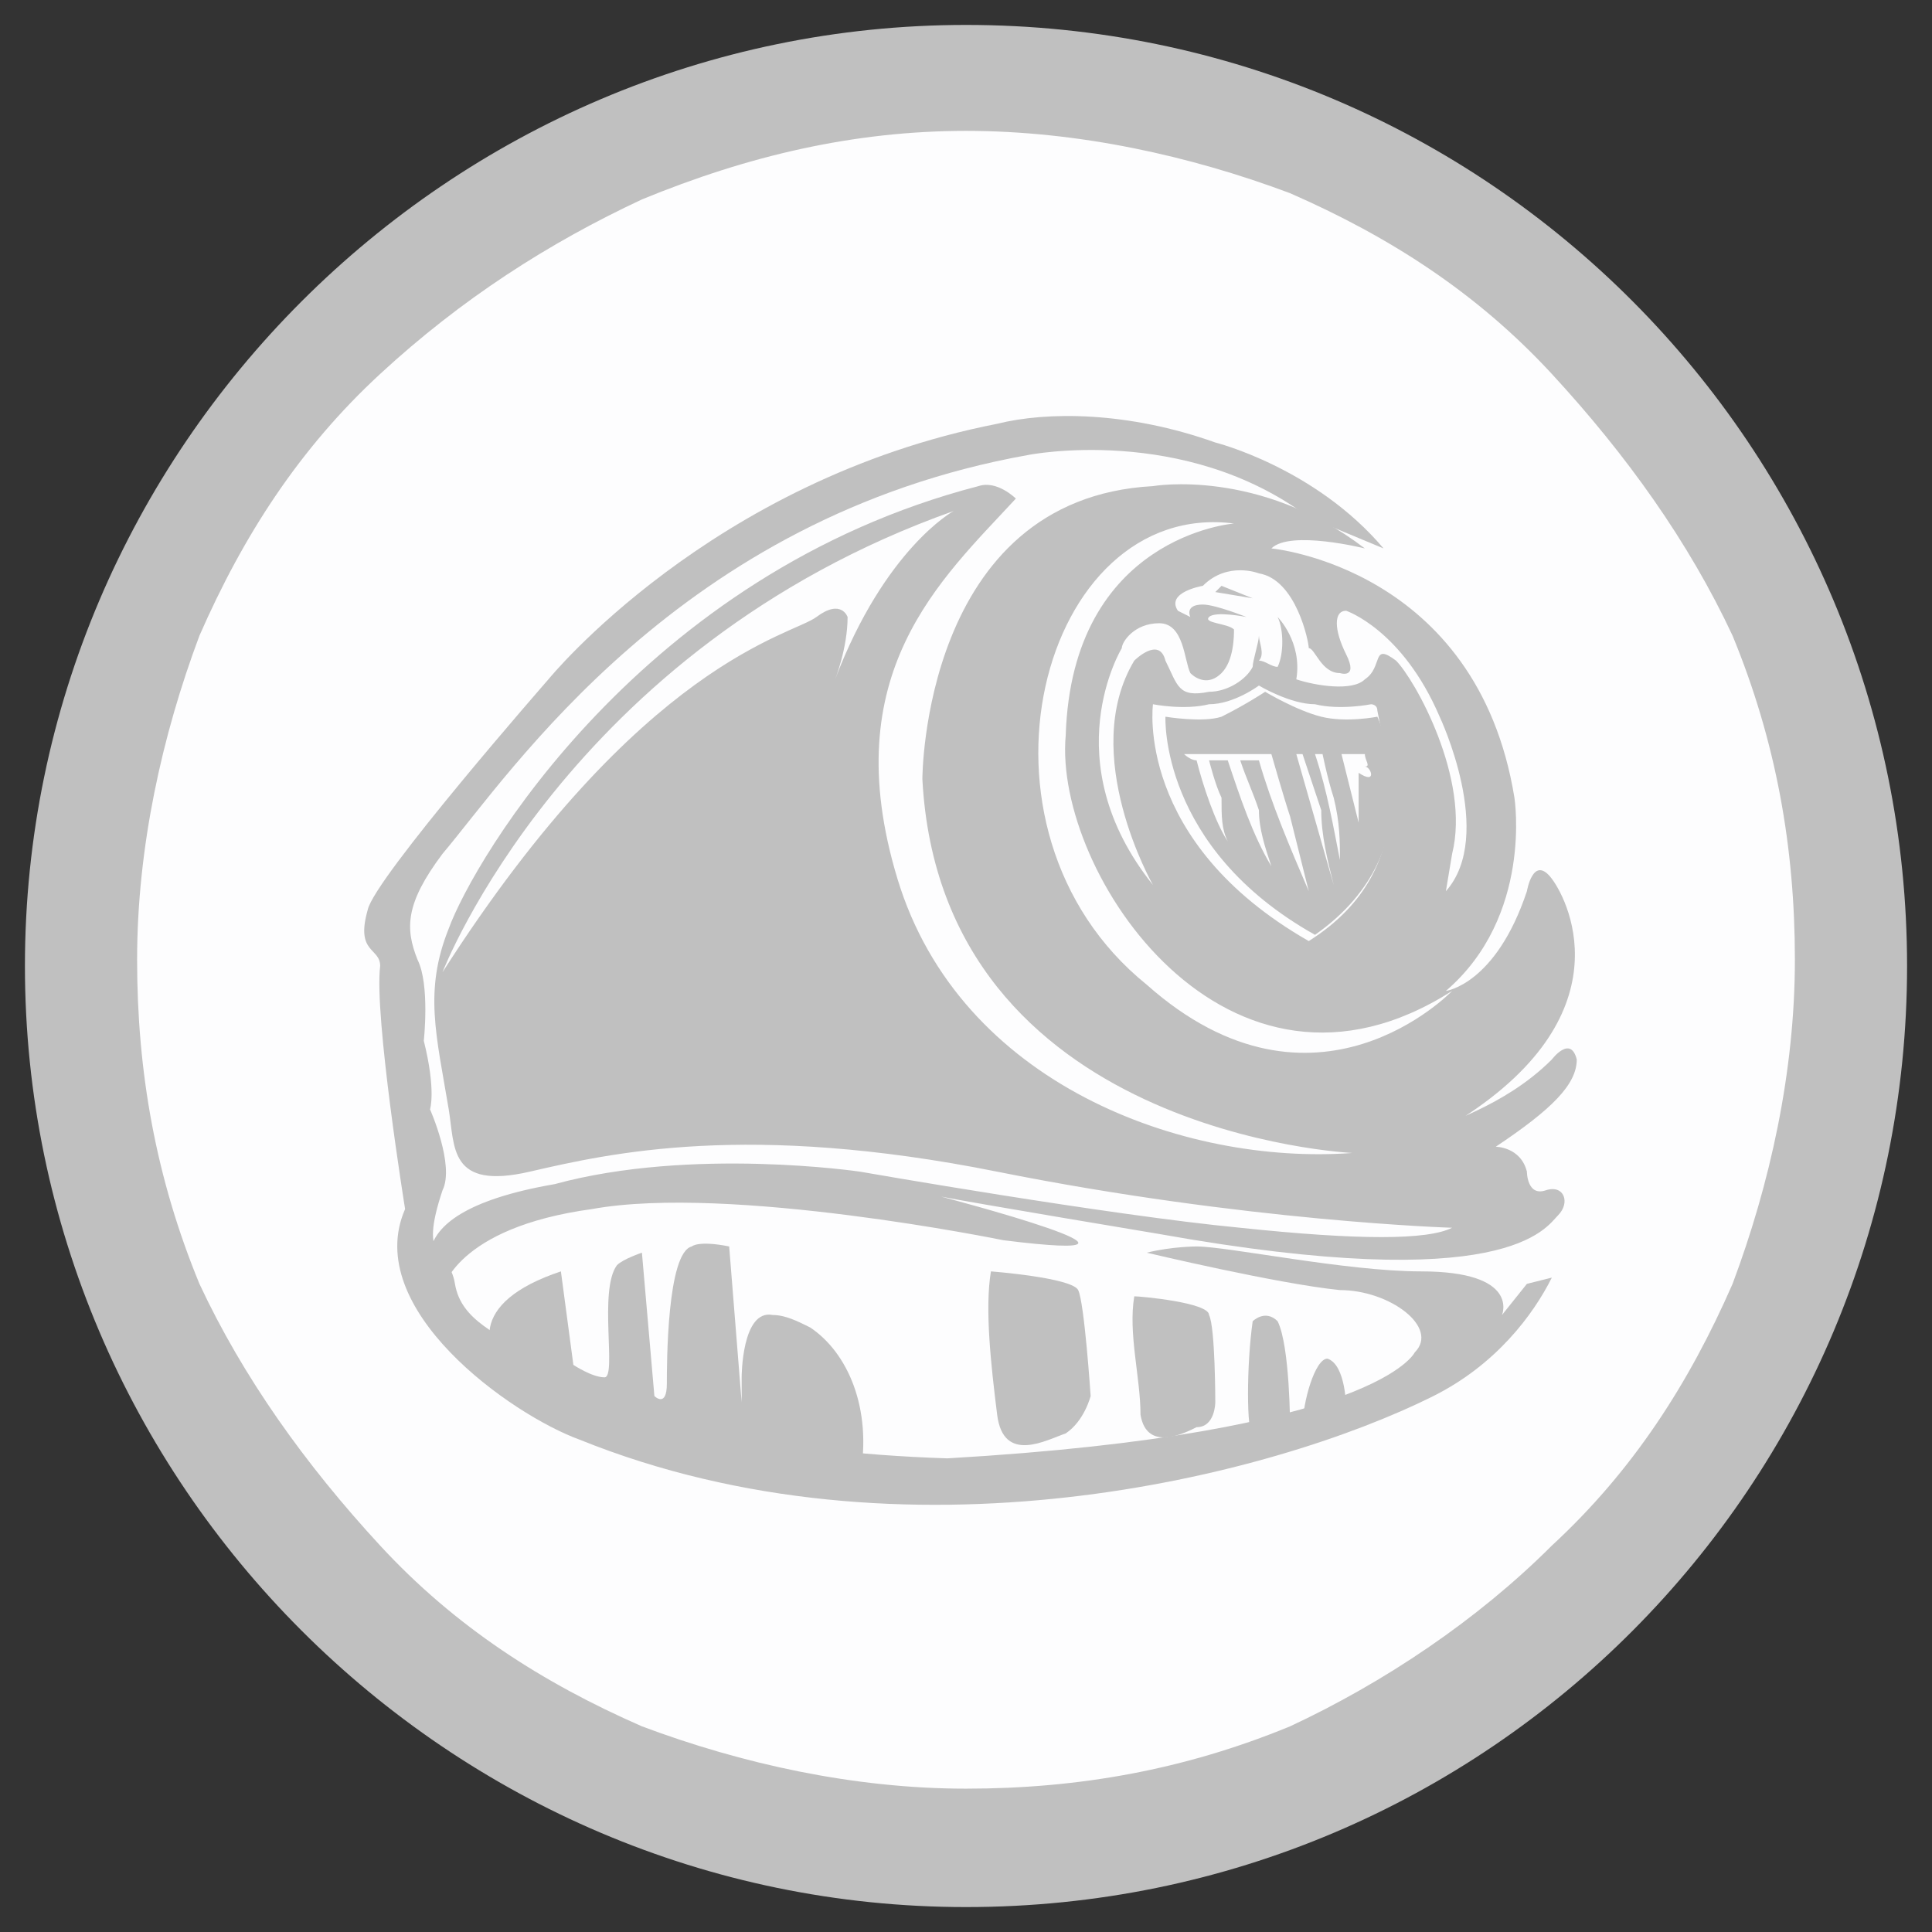
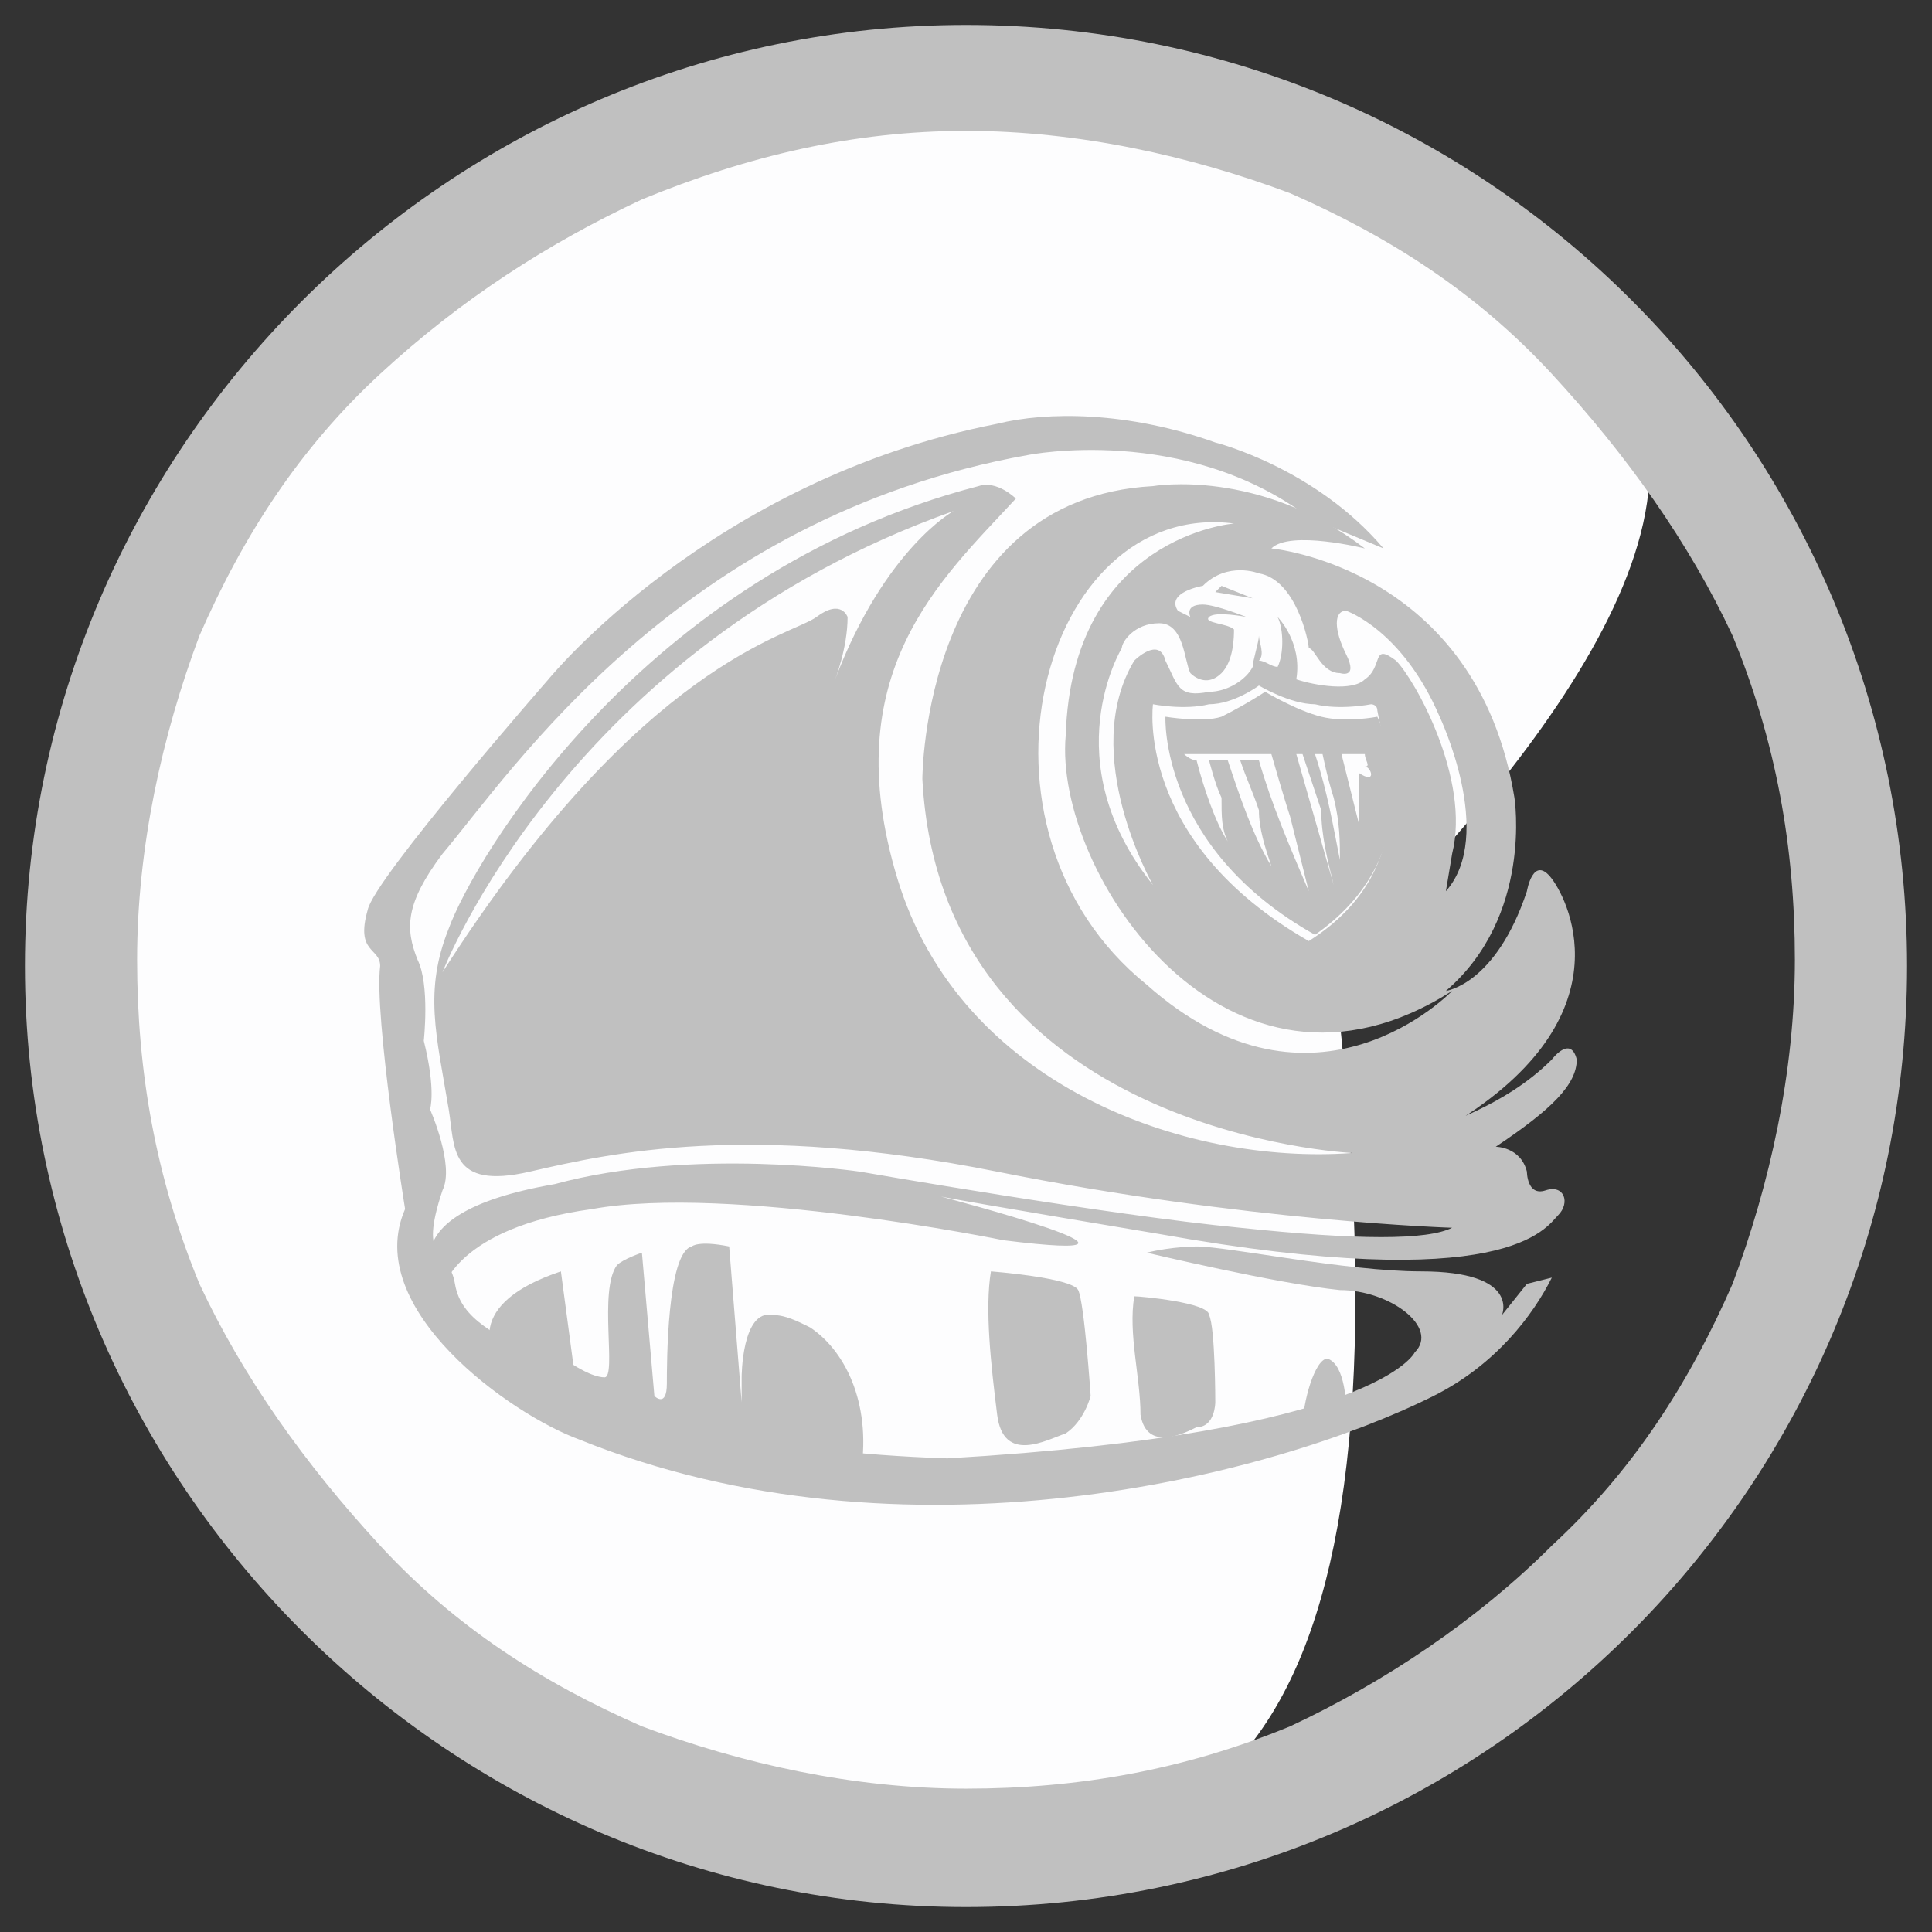
<svg xmlns="http://www.w3.org/2000/svg" version="1.1" id="Layer_1" x="0px" y="0px" viewBox="339.5 0 31 31" enable-background="new 339.5 0 31 31" xml:space="preserve">
  <rect x="339.5" y="0" width="31" height="31" fill="#333333" stroke="none" />
-   <path fill="#FDFDFE" d="M355,29.8c-3.8,0-7.4-1.5-10.1-4.2c-2.7-2.7-4.2-6.3-4.2-10.1s1.5-7.4,4.2-10.1c2.7-2.7,6.3-4.2,10.1-4.2  s7.4,1.5,10.1,4.2c2.7,2.7,4.2,6.3,4.2,10.1s-1.5,7.4-4.2,10.1C362.4,28.3,358.8,29.8,355,29.8z" />
+   <path fill="#FDFDFE" d="M355,29.8c-3.8,0-7.4-1.5-10.1-4.2c-2.7-2.7-4.2-6.3-4.2-10.1s1.5-7.4,4.2-10.1c2.7-2.7,6.3-4.2,10.1-4.2  s7.4,1.5,10.1,4.2s-1.5,7.4-4.2,10.1C362.4,28.3,358.8,29.8,355,29.8z" />
  <path fill="#C0C0C0" d="M355,2.1c1.8,0,3.6,0.4,5.2,1c1.6,0.7,3,1.6,4.2,2.9s2.2,2.7,2.9,4.2c0.7,1.7,1,3.4,1,5.2s-0.4,3.6-1,5.2  c-0.7,1.6-1.6,3-2.9,4.2c-1.2,1.2-2.7,2.2-4.2,2.9c-1.7,0.7-3.4,1-5.2,1s-3.6-0.4-5.2-1c-1.6-0.7-3-1.6-4.2-2.9s-2.2-2.7-2.9-4.2  c-0.7-1.7-1-3.4-1-5.2s0.4-3.6,1-5.2c0.7-1.6,1.6-3,2.9-4.2s2.7-2.1,4.2-2.8C351.5,2.5,353.2,2.1,355,2.1 M355,0.4  c-8.3,0-15.1,6.8-15.1,15.1s6.8,15.1,15.1,15.1c8.4,0,15.1-6.8,15.1-15.1S363.4,0.4,355,0.4L355,0.4z" />
  <g>
    <g>
      <path fill="#C0C0C0" d="M364.4,20.5c-0.3,0.6-0.9,1.4-1.9,1.9c-2.6,1.3-8.5,2.8-13.7,0.7c-1.1-0.4-3.5-2.1-2.8-3.7    c0,0-0.5-3.1-0.4-3.9c0-0.3-0.4-0.2-0.2-0.9c0.1-0.5,2.9-3.7,2.9-3.7l0,0c0,0,2.6-3.2,7.2-4.1c0.8-0.2,2.1-0.2,3.5,0.3    c0,0,1.6,0.4,2.7,1.7l-1.2-0.5c-2-1.5-4.5-1-4.5-1c-5.6,1-8.3,5.1-9.4,6.4c-0.6,0.8-0.6,1.2-0.4,1.7c0.2,0.4,0.1,1.3,0.1,1.3    c0.2,0.8,0.1,1.1,0.1,1.1s0.4,0.9,0.2,1.3c-0.4,1.2,0.1,0.9,0.2,1.5c0.1,0.6,0.7,0.8,1.3,1.2c1.9,1,3.6,1.5,6.6,1.6    c6.9-0.4,7.5-1.7,7.5-1.7c0.4-0.4-0.4-1-1.2-1c-1-0.1-3.1-0.6-3.1-0.6c0.4-0.1,0.8-0.1,0.8-0.1c0.5,0,2.4,0.4,3.6,0.4    c1.6,0,1.3,0.7,1.3,0.7l0.4-0.5L364.4,20.5z" />
      <path fill="#C0C0C0" d="M358.9,21.1c0.1,0.2,0.1,1.4,0.1,1.4s0,0.4-0.3,0.4c-0.2,0.1-0.8,0.4-0.9-0.2c0-0.6-0.2-1.3-0.1-1.9    C357.8,20.8,358.9,20.9,358.9,21.1L358.9,21.1z" />
-       <path fill="#C0C0C0" d="M359.6,21.2c0,0,0.2-0.2,0.4,0c0.2,0.4,0.2,1.7,0.2,1.7s-0.4,0.3-0.6,0.1C359.5,23,359.5,21.9,359.6,21.2    L359.6,21.2z" />
      <path fill="#C0C0C0" d="M360.8,21.8c0.3,0.1,0.3,0.8,0.3,0.8c-0.1,0.1-0.7,0.3-0.7,0.3C360.4,22.5,360.6,21.8,360.8,21.8    L360.8,21.8z" />
      <path fill="#C0C0C0" d="M353.3,23.7c0,0-3.1-0.2-5.5-1.5c-0.6-0.5-0.8-1.3,0.7-1.8l0.2,1.5c0,0,0.3,0.2,0.5,0.2s-0.1-1.4,0.2-1.8    c0.1-0.1,0.4-0.2,0.4-0.2l0.2,2.3c0,0,0.2,0.2,0.2-0.2c0-0.3,0-2.1,0.4-2.2c0,0,0.1-0.1,0.6,0l0.2,2.5l0-0.4c0,0,0-1.1,0.5-1    c0.2,0,0.4,0.1,0.6,0.2C353.1,21.7,353.5,22.6,353.3,23.7L353.3,23.7z" />
      <path fill="#C0C0C0" d="M356.8,20.7c0.1,0.2,0.2,1.7,0.2,1.7s-0.1,0.4-0.4,0.6c-0.3,0.1-1,0.5-1.1-0.3c-0.1-0.8-0.2-1.7-0.1-2.3    C355.4,20.4,356.7,20.5,356.8,20.7L356.8,20.7z" />
      <path fill="#C0C0C0" d="M364.4,17c0,0,0.3-0.4,0.4,0c0,0.4-0.4,0.8-1.3,1.4c0,0,0.4,0,0.5,0.4c0,0,0,0.4,0.3,0.3    c0.3-0.1,0.4,0.2,0.2,0.4c-0.2,0.2-0.8,1.3-6.4,0.3c0,0-3-0.5-3.5-0.6c0,0,4.2,1.1,1,0.7c0,0-4.4-0.9-6.6-0.5    c-2.2,0.3-2.4,1.3-2.4,1.3s-1.1-1.2,1.8-1.7c2.2-0.6,4.9-0.2,4.9-0.2s4,0.7,6.1,0.9c1.9,0.2,3,0.2,3.4,0c0,0-3.3-0.1-7.3-0.9    c-4-0.8-6.2-0.3-7.5,0c-1.3,0.3-1.2-0.4-1.3-1c-0.2-1.2-0.4-1.9,0-2.9c0.4-1.1,3.1-5.7,8.5-7.1c0.3-0.1,0.6,0.2,0.6,0.2    c-1.2,1.3-2.9,2.8-1.9,6.1c1,3.3,4.6,4.6,7.3,4.4c0,0-6.6-0.3-6.9-6c0,0,0-4.5,3.7-4.7c0,0,1.7-0.3,3.4,1c0,0-1.2-0.3-1.5,0    c0,0,3.3,0.3,3.9,4c0,0,0.3,1.9-1.1,3.1c0,0,0.8-0.1,1.3-1.6c0,0,0.1-0.6,0.4-0.2c0.3,0.4,1.2,2.3-1.7,4    C362.6,18,363.6,17.8,364.4,17L364.4,17z M359.3,8.4c-3.1-0.4-4.5,4.9-1.4,7.4c2.7,2.4,4.9,0.1,4.9,0.1c-3.6,2.3-6.4-1.9-6.2-4.1    C356.7,8.6,359.3,8.4,359.3,8.4L359.3,8.4z M346.6,15.6c3.2-5,5.6-5.4,6-5.7c0.4-0.3,0.5,0,0.5,0c0,0.5-0.2,1-0.2,1    c0.8-2.1,1.9-2.7,1.9-2.7C348.6,10.4,346.6,15.6,346.6,15.6L346.6,15.6z M362.7,14.3c0.8-0.9-0.1-2.8-0.1-2.8    c-0.6-1.4-1.5-1.7-1.5-1.7c-0.2,0-0.2,0.3,0,0.7c0.2,0.4-0.1,0.3-0.1,0.3c-0.3,0-0.4-0.4-0.5-0.4c0-0.1-0.2-1.1-0.8-1.2    c0,0-0.5-0.2-0.9,0.2c0,0-0.6,0.1-0.4,0.4l0.2,0.1c0,0-0.1-0.2,0.2-0.2c0.2,0,0.7,0.2,0.7,0.2s-0.5-0.1-0.6,0s0.3,0.1,0.4,0.2    c0,0.1,0,0.5-0.2,0.7c-0.2,0.2-0.4,0.1-0.5,0c-0.1-0.2-0.1-0.8-0.5-0.8s-0.6,0.3-0.6,0.4c0,0-1.1,1.8,0.5,3.8c0,0-1.2-2.1-0.3-3.6    c0,0,0.4-0.4,0.5,0c0.2,0.4,0.2,0.6,0.7,0.5c0.3,0,0.6-0.2,0.7-0.4c0-0.1,0.1-0.4,0.1-0.5c0,0.1,0.1,0.3,0,0.4    c0.1,0,0.2,0.1,0.3,0.1c0.1-0.2,0.1-0.6,0-0.8c0,0,0.4,0.4,0.3,1c0.3,0.1,0.9,0.2,1.1,0c0.3-0.2,0.1-0.6,0.5-0.3    c0.3,0.3,1.2,1.9,0.9,3.1L362.7,14.3L362.7,14.3z M359,9.5l0.1-0.1l0.5,0.2L359,9.5L359,9.5z M359.7,11c0,0-0.4,0.3-0.8,0.3    c-0.4,0.1-0.9,0-0.9,0s-0.3,2.2,2.5,3.8c1.9-1.2,1.2-3.1,1.1-3.7c0-0.1-0.1-0.1-0.1-0.1s-0.5,0.1-0.9,0    C360.2,11.3,359.7,11,359.7,11L359.7,11z" />
      <path fill="#C0C0C0" d="M359.8,11.1c0,0,0.5,0.3,0.9,0.4c0.4,0.1,0.9,0,0.9,0s1,2.1-1,3.5c-2.5-1.4-2.4-3.5-2.4-3.5s0.6,0.1,0.9,0    C359.5,11.3,359.8,11.1,359.8,11.1L359.8,11.1z M361.4,12.3C361.5,12.3,361.5,12.3,361.4,12.3c0.1,0,0-0.1,0-0.2l0,0    c-0.9,0-1.8,0-2.9,0c0,0,0.1,0.1,0.2,0.1h0c0.1,0.4,0.3,1,0.5,1.3c-0.1-0.2-0.1-0.4-0.1-0.7c-0.1-0.2-0.2-0.6-0.2-0.6h0    c0.1,0,0.2,0,0.2,0h0.1c0.2,0.6,0.4,1.2,0.7,1.7c-0.1-0.3-0.2-0.6-0.2-0.9c-0.1-0.3-0.2-0.5-0.3-0.8h0.1c0.1,0,0.2,0,0.2,0h0    c0.2,0.7,0.5,1.4,0.8,2.1c-0.1-0.4-0.2-0.8-0.3-1.2c-0.1-0.3-0.3-1-0.3-1h0.1c0.1,0,0.1,0,0.2,0h0.1c0.2,0.7,0.4,1.4,0.6,2.1    c-0.1-0.4-0.2-0.8-0.2-1.2c-0.1-0.3-0.3-0.9-0.3-0.9h0c0.1,0,0.1,0,0.2,0h0c0.2,0.6,0.3,1.2,0.4,1.7c0-0.3,0-0.6-0.1-1    c-0.1-0.3-0.2-0.8-0.2-0.8h0.1c0,0,0.1,0,0.2,0h0c0.1,0.4,0.2,0.8,0.3,1.2c0-0.2,0-0.5,0-0.8C361.6,12.6,361.5,12.3,361.4,12.3" />
    </g>
  </g>
</svg>